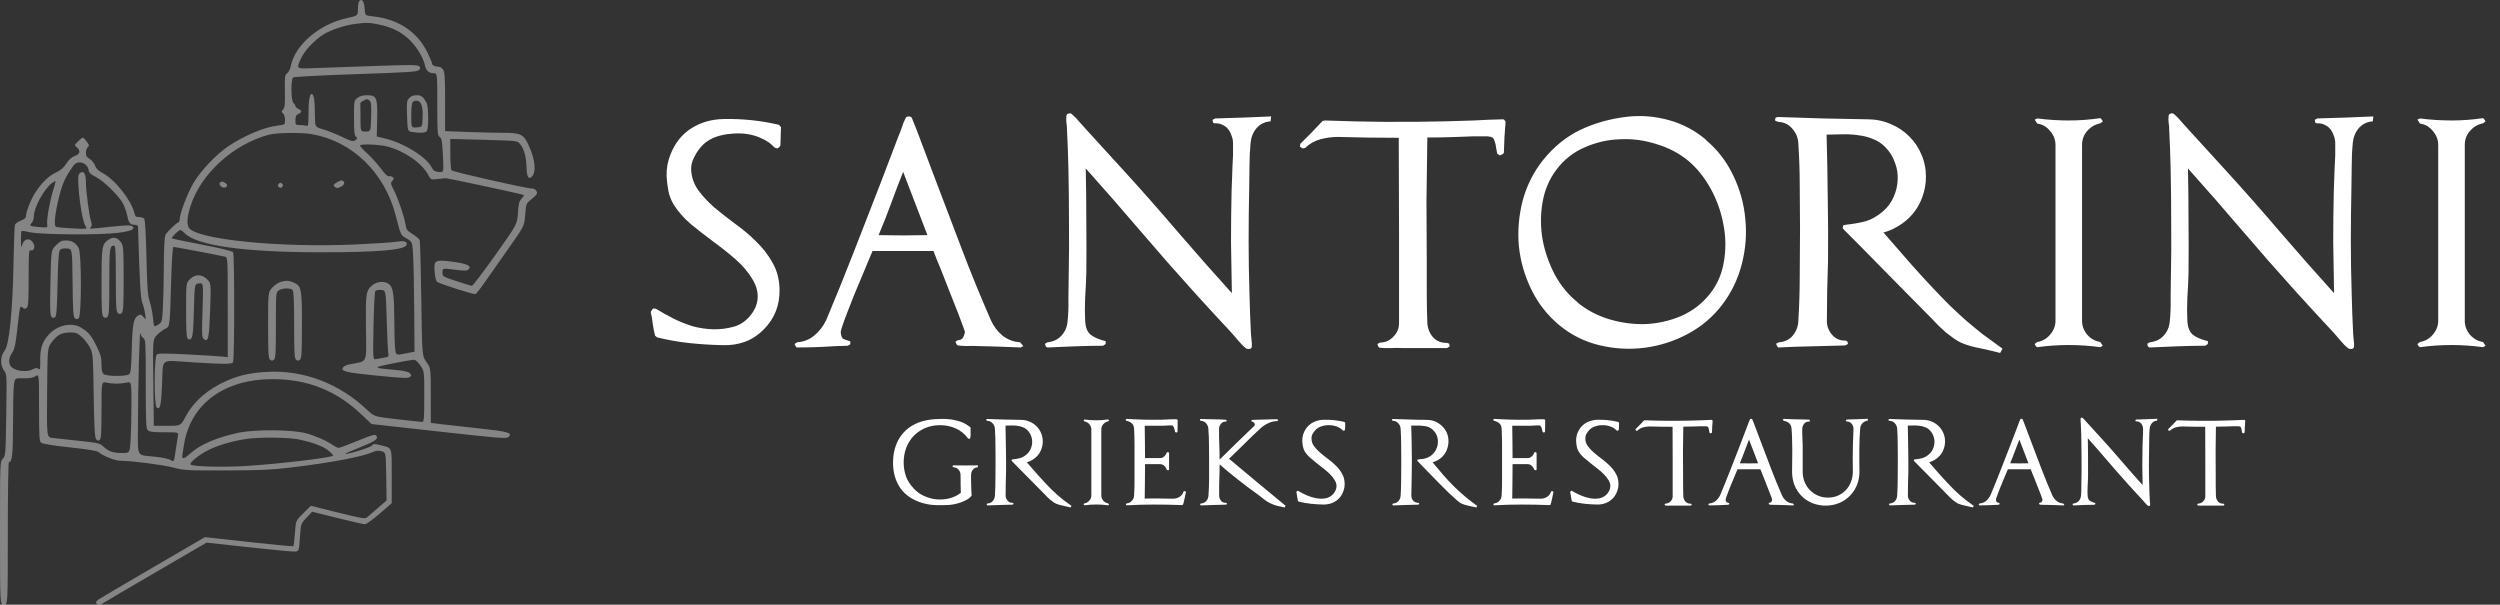
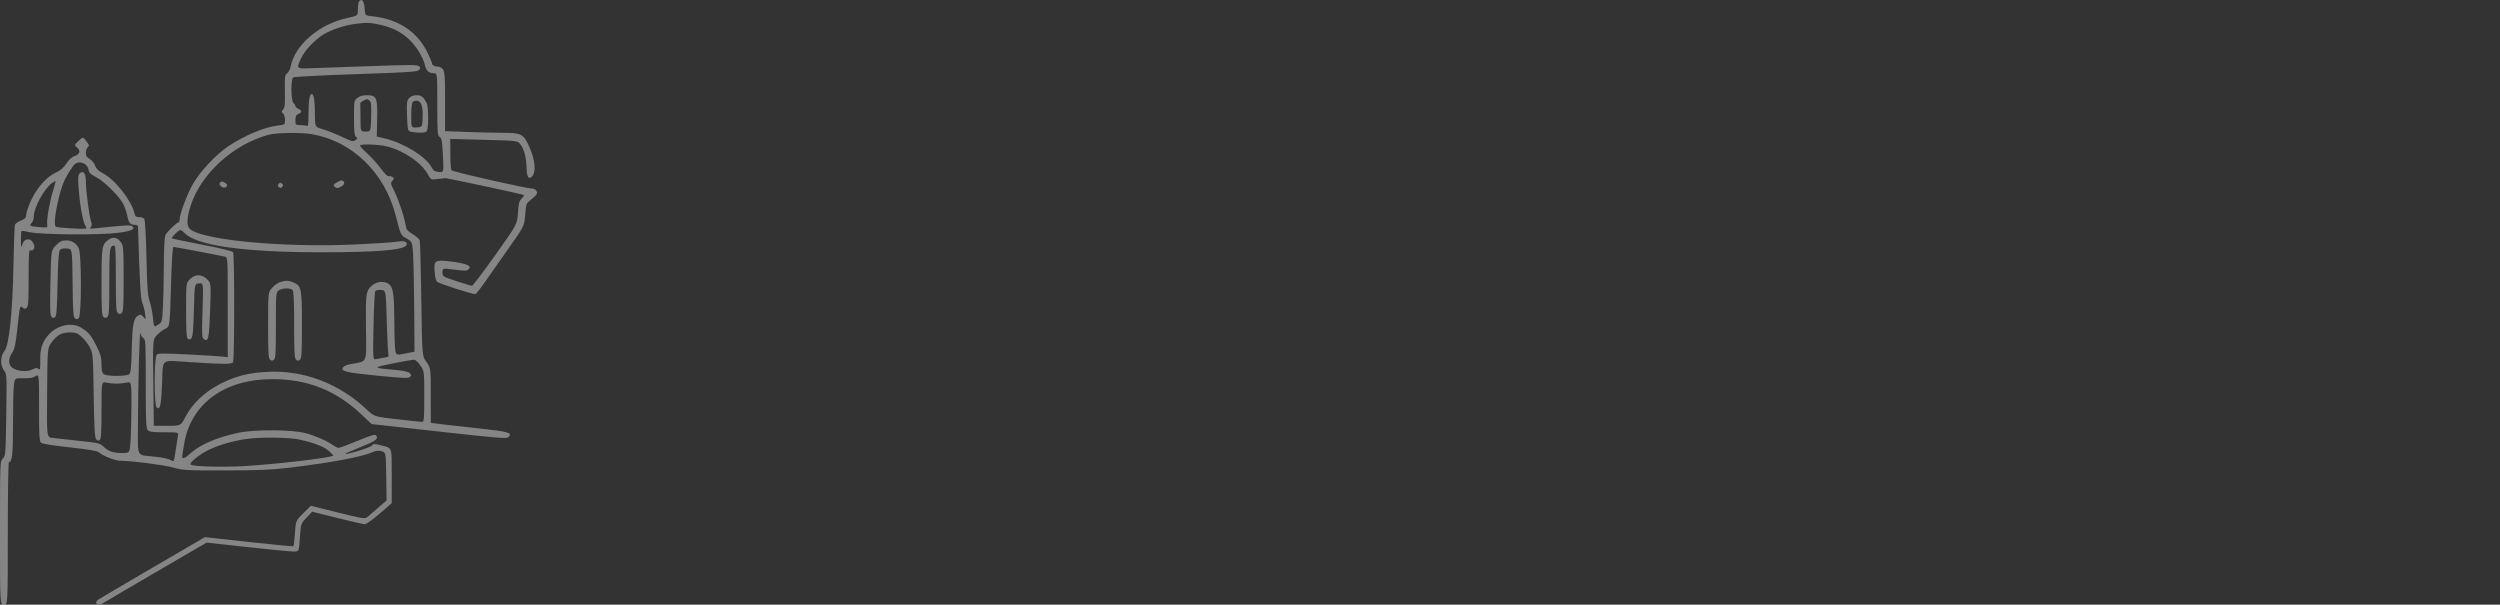
<svg xmlns="http://www.w3.org/2000/svg" width="554" height="134" viewBox="0 0 554 134" fill="none">
  <rect x="0" y="0" width="554" height="134" fill="#333333" stroke="none" />
-   <path d="M173.064 28.168C173.064 28.851 173.043 29.533 173 30.216C173 30.899 172.979 31.581 172.936 32.264C172.851 32.435 172.744 32.563 172.616 32.648C172.531 32.733 172.424 32.819 172.296 32.904L171.656 32.712C170.888 31.859 169.971 31.197 168.904 30.728C167.88 30.216 166.771 29.875 165.576 29.704C164.424 29.533 163.251 29.512 162.056 29.64C160.904 29.725 159.816 29.939 158.792 30.28C157.64 30.664 156.637 31.261 155.784 32.072C154.973 32.883 154.312 33.821 153.8 34.888C153.331 35.784 153.117 36.701 153.16 37.64C153.245 39.304 153.779 40.819 154.76 42.184C155.741 43.507 156.936 44.787 158.344 46.024C159.795 47.219 161.352 48.435 163.016 49.672C164.68 50.867 166.216 52.168 167.624 53.576C169.075 54.984 170.269 56.541 171.208 58.248C172.189 59.955 172.701 61.896 172.744 64.072C172.829 67.613 171.656 70.6 169.224 73.032C167.987 74.269 166.621 75.165 165.128 75.72C163.635 76.275 162.035 76.531 160.328 76.488C157.853 76.445 155.379 76.296 152.904 76.04C150.472 75.784 148.04 75.357 145.608 74.76L145.16 74.376C144.947 73.523 144.776 72.648 144.648 71.752C144.563 70.856 144.413 69.981 144.2 69.128C144.285 68.957 144.456 68.701 144.712 68.36L145.352 68.424C146.675 69.235 148.019 69.981 149.384 70.664C150.792 71.347 152.2 71.901 153.608 72.328C155.059 72.712 156.531 72.925 158.024 72.968C159.517 73.011 161.053 72.819 162.632 72.392C163.955 72.008 165.085 71.283 166.024 70.216C167.133 68.979 167.752 67.656 167.88 66.248C168.008 64.797 167.645 63.368 166.792 61.96C165.811 60.296 164.531 58.781 162.952 57.416C161.373 56.051 159.731 54.749 158.024 53.512C156.317 52.232 154.675 50.952 153.096 49.672C151.56 48.349 150.301 46.92 149.32 45.384C148.723 44.403 148.317 43.357 148.104 42.248C147.891 41.139 147.763 40.029 147.72 38.92C147.677 37.299 147.976 35.699 148.616 34.12C149.64 31.603 151.176 29.704 153.224 28.424C155.315 27.101 157.704 26.419 160.392 26.376C162.44 26.333 164.488 26.419 166.536 26.632C168.584 26.845 170.611 27.187 172.616 27.656L173.064 28.168ZM226.763 76.68L226.187 77C224.566 76.915 222.923 76.851 221.259 76.808C219.638 76.765 218.016 76.723 216.395 76.68C215.712 76.637 215.03 76.637 214.347 76.68C213.664 76.68 212.982 76.637 212.299 76.552C212.128 76.509 212 76.381 211.915 76.168C211.83 75.955 211.766 75.805 211.723 75.72L212.235 75.4C212.832 75.357 213.216 75.165 213.387 74.824C213.6 74.483 213.75 74.077 213.835 73.608C213.835 73.523 213.686 73.075 213.387 72.264C213.088 71.411 212.704 70.387 212.235 69.192C211.766 67.955 211.232 66.611 210.635 65.16C210.08 63.709 209.547 62.344 209.035 61.064C208.523 59.741 208.054 58.589 207.627 57.608C207.243 56.627 206.987 55.965 206.859 55.624H193.355C193.184 56.051 192.886 56.755 192.459 57.736C192.075 58.717 191.606 59.848 191.051 61.128C190.539 62.365 189.984 63.688 189.387 65.096C188.832 66.461 188.32 67.763 187.851 69C187.382 70.195 186.998 71.24 186.699 72.136C186.4 72.989 186.272 73.523 186.315 73.736C186.4 74.547 186.614 75.016 186.955 75.144C187.339 75.272 187.83 75.443 188.427 75.656V76.296L187.851 76.616C185.931 76.659 184.032 76.744 182.155 76.872C180.32 76.957 178.464 77 176.587 77C176.502 77 176.395 76.872 176.267 76.616C176.139 76.36 176.075 76.232 176.075 76.232L176.651 75.848C178.059 75.763 179.318 75.272 180.427 74.376C181.536 73.437 182.39 72.349 182.987 71.112V71.176C185.12 66.099 187.168 61.043 189.131 56.008C191.094 50.931 193.078 45.832 195.083 40.712L198.987 30.472C199.286 29.789 199.563 29.064 199.819 28.296C200.075 27.485 200.374 26.76 200.715 26.12C200.843 25.907 201.056 25.8 201.355 25.8C201.696 25.8 201.931 25.907 202.059 26.12L203.211 29L207.051 39.176C209.099 44.509 211.126 49.843 213.131 55.176C215.136 60.467 217.291 65.736 219.595 70.984C220.192 72.307 221.046 73.437 222.155 74.376C223.307 75.272 224.608 75.763 226.059 75.848L226.763 76.68ZM205.515 52.104L200.139 38.088C199.2 40.435 198.304 42.781 197.451 45.128C196.598 47.475 195.68 49.8 194.699 52.104C196.491 52.147 198.283 52.168 200.075 52.168C201.91 52.125 203.723 52.104 205.515 52.104ZM281.687 25.8L281.559 26.888C280.322 26.973 279.298 27.464 278.487 28.36C277.719 29.256 277.271 30.323 277.143 31.56C276.972 33.224 276.887 34.931 276.887 36.68C276.887 38.387 276.866 40.072 276.823 41.736C276.738 45.661 276.695 49.565 276.695 53.448C276.695 57.331 276.759 61.235 276.887 65.16C276.93 66.611 276.972 68.061 277.015 69.512C277.058 70.963 277.122 72.413 277.207 73.864C277.25 74.376 277.292 74.888 277.335 75.4C277.42 75.869 277.442 76.339 277.399 76.808C277.356 77.149 277.164 77.32 276.823 77.32C276.524 77.363 276.29 77.32 276.119 77.192C275.522 76.723 274.924 76.125 274.327 75.4C273.73 74.675 273.154 74.013 272.599 73.416C271.234 71.965 269.89 70.515 268.567 69.064C267.244 67.613 265.9 66.141 264.535 64.648C260.524 60.211 256.535 55.667 252.567 51.016C248.599 46.365 244.61 41.8 240.599 37.32C240.684 41.075 240.727 44.936 240.727 48.904C240.77 52.872 240.77 56.733 240.727 60.488C240.684 62.195 240.599 64.008 240.471 65.928C240.386 67.805 240.386 69.555 240.471 71.176C240.556 72.541 240.94 73.523 241.623 74.12C242.306 74.675 243.266 75.123 244.503 75.464L245.015 75.592V76.232L244.439 76.616C242.391 76.616 240.322 76.659 238.231 76.744C236.183 76.829 234.135 76.915 232.087 77C231.916 76.957 231.788 76.851 231.703 76.68C231.66 76.467 231.618 76.296 231.575 76.168L232.151 75.848C233.388 75.72 234.391 75.251 235.159 74.44C235.97 73.587 236.439 72.541 236.567 71.304C236.738 69.64 236.802 67.955 236.759 66.248C236.759 64.541 236.78 62.835 236.823 61.128C236.908 57.245 236.93 53.277 236.887 49.224C236.887 45.128 236.844 41.139 236.759 37.256C236.716 35.805 236.674 34.376 236.631 32.968C236.588 31.517 236.524 30.045 236.439 28.552C236.439 28.083 236.396 27.613 236.311 27.144C236.268 26.632 236.268 26.141 236.311 25.672C236.354 25.373 236.524 25.203 236.823 25.16C237.122 25.075 237.356 25.117 237.527 25.288C238.124 25.8 238.7 26.397 239.255 27.08C239.852 27.763 240.428 28.403 240.983 29C242.348 30.493 243.692 31.965 245.015 33.416C246.338 34.867 247.682 36.339 249.047 37.832C253.058 42.227 257.047 46.749 261.015 51.4C264.983 56.008 268.972 60.531 272.983 64.968C272.898 61.171 272.834 57.416 272.791 53.704C272.791 49.949 272.834 46.173 272.919 42.376C272.962 40.584 273.026 38.813 273.111 37.064C273.239 35.272 273.282 33.48 273.239 31.688C273.239 31.133 273.132 30.6 272.919 30.088C272.748 29.533 272.492 29.043 272.151 28.616C271.81 28.189 271.383 27.869 270.871 27.656C270.402 27.4 269.847 27.293 269.207 27.336L268.823 27.208L268.695 26.568L269.271 26.248C271.362 26.163 273.431 26.099 275.479 26.056C277.527 25.971 279.596 25.885 281.687 25.8ZM333.643 26.952C333.558 28.104 333.472 29.256 333.387 30.408C333.344 31.56 333.302 32.712 333.259 33.864C333.174 34.035 333.024 34.163 332.811 34.248C332.64 34.333 332.491 34.397 332.363 34.44L331.787 34.056C331.702 33.629 331.616 33.181 331.531 32.712C331.488 32.2 331.382 31.731 331.211 31.304V31.368C331.126 30.899 330.955 30.6 330.699 30.472C330.443 30.344 330.102 30.259 329.675 30.216C327.456 30.173 325.216 30.216 322.955 30.344C320.736 30.429 318.518 30.472 316.299 30.472C316.214 35.165 316.15 39.837 316.107 44.488C316.107 49.096 316.128 53.725 316.171 58.376C316.171 60.595 316.171 62.813 316.171 65.032C316.171 67.251 316.214 69.448 316.299 71.624C316.384 72.819 316.811 73.864 317.579 74.76C318.39 75.613 319.414 76.019 320.651 75.976L321.163 76.168L321.227 76.808L320.651 77.128H310.731C309.92 77.085 309.088 77.085 308.235 77.128C307.424 77.171 306.614 77.149 305.803 77.064C305.632 77.064 305.504 76.957 305.419 76.744C305.334 76.488 305.27 76.317 305.227 76.232L305.803 75.912C306.955 75.912 307.936 75.485 308.747 74.632C309.6 73.779 310.027 72.776 310.027 71.624C310.027 64.755 310.027 57.907 310.027 51.08C310.027 44.253 310.006 37.405 309.963 30.536C305.44 30.536 300.939 30.472 296.459 30.344C295.179 30.344 293.899 30.515 292.619 30.856C291.339 31.197 290.208 31.837 289.227 32.776L288.715 32.904L288.075 32.52L288.139 31.88C288.992 31.027 289.824 30.195 290.635 29.384C291.446 28.531 292.256 27.677 293.067 26.824L293.579 26.696C302.454 27.037 311.35 27.101 320.267 26.888C322.443 26.845 324.576 26.781 326.667 26.696C328.758 26.568 330.87 26.483 333.003 26.44C333.216 26.44 333.344 26.504 333.387 26.632C333.472 26.717 333.558 26.824 333.643 26.952ZM378.055 30.984H377.991C380.593 33.16 382.62 35.784 384.071 38.856C385.564 41.928 386.46 45.149 386.759 48.52C387.1 51.848 386.844 55.176 385.991 58.504C385.137 61.832 383.687 64.84 381.639 67.528C379.591 70.216 377.052 72.371 374.023 73.992C370.993 75.613 367.793 76.637 364.423 77.064C361.095 77.491 357.745 77.299 354.375 76.488C351.047 75.677 348.081 74.184 345.479 72.008C342.876 69.832 340.828 67.208 339.335 64.136C337.841 61.064 336.924 57.864 336.583 54.536C336.284 51.165 336.561 47.816 337.415 44.488C338.311 41.16 339.804 38.173 341.895 35.528C344.327 32.499 347.121 30.237 350.279 28.744C353.436 27.251 356.892 26.291 360.647 25.864C363.761 25.523 366.833 25.779 369.863 26.632C372.935 27.485 375.665 28.936 378.055 30.984ZM378.887 65.16C380.551 63.069 381.596 60.659 382.023 57.928C382.492 55.197 382.449 52.445 381.895 49.672C381.383 46.899 380.444 44.275 379.079 41.8C377.713 39.325 376.071 37.277 374.151 35.656C372.145 33.992 369.799 32.755 367.111 31.944C364.465 31.091 361.777 30.728 359.047 30.856C356.316 30.941 353.692 31.539 351.175 32.648C348.7 33.715 346.631 35.336 344.967 37.512C343.345 39.645 342.3 42.077 341.831 44.808C341.361 47.539 341.361 50.291 341.831 53.064C342.343 55.795 343.26 58.419 344.583 60.936C345.948 63.411 347.633 65.437 349.639 67.016H349.575C351.58 68.68 353.905 69.917 356.551 70.728C359.239 71.539 361.948 71.901 364.679 71.816C367.409 71.688 370.033 71.091 372.551 70.024C375.068 68.915 377.18 67.293 378.887 65.16ZM443.749 77.256L443.237 78.216C441.957 77.875 440.506 77.533 438.885 77.192C437.263 76.893 435.855 76.488 434.661 75.976C434.149 75.763 433.594 75.443 432.997 75.016C432.399 74.589 431.802 74.141 431.205 73.672C430.65 73.16 430.095 72.648 429.541 72.136C429.029 71.581 428.581 71.112 428.197 70.728C424.869 67.357 421.562 64.008 418.277 60.68C414.991 57.309 411.685 53.96 408.357 50.632L408.421 49.992C408.506 49.949 408.613 49.907 408.741 49.864C408.869 49.821 408.975 49.8 409.061 49.8C410.682 49.629 412.133 49.373 413.413 49.032C414.735 48.648 416.037 47.901 417.317 46.792C418.341 45.896 419.109 44.851 419.621 43.656C420.175 42.419 420.474 41.16 420.517 39.88C420.602 38.6 420.41 37.341 419.941 36.104C419.514 34.824 418.831 33.693 417.893 32.712C417.039 31.816 416.079 31.176 415.013 30.792C413.989 30.365 412.901 30.088 411.749 29.96C410.597 29.789 409.423 29.725 408.229 29.768C407.077 29.811 405.925 29.832 404.773 29.832C404.901 34.525 404.986 39.197 405.029 43.848C405.114 48.499 405.135 53.171 405.093 57.864C405.05 60.083 404.986 62.301 404.901 64.52C404.858 66.739 404.837 68.957 404.837 71.176C404.837 72.285 405.221 73.288 405.989 74.184C406.757 75.08 407.738 75.507 408.933 75.464L409.381 75.656L409.509 76.232L408.869 76.552C406.394 76.595 403.919 76.659 401.445 76.744C399.013 76.787 396.559 76.872 394.085 77C393.957 76.915 393.85 76.787 393.765 76.616C393.679 76.403 393.615 76.253 393.573 76.168L394.213 75.848C395.45 75.763 396.453 75.293 397.22 74.44C397.989 73.544 398.415 72.499 398.501 71.304C398.714 67.891 398.821 64.477 398.821 61.064C398.863 57.651 398.885 54.237 398.885 50.824C398.885 47.624 398.863 44.424 398.821 41.224C398.821 38.024 398.714 34.824 398.501 31.624C398.415 30.429 397.967 29.384 397.157 28.488C396.346 27.549 395.322 27.059 394.085 27.016C393.914 26.931 393.722 26.867 393.509 26.824C393.338 26.739 393.317 26.525 393.445 26.184C393.487 26.056 393.594 25.992 393.765 25.992C393.935 25.949 394.021 25.928 394.021 25.928C397.349 26.056 400.655 26.163 403.941 26.248C407.269 26.333 410.597 26.397 413.925 26.44C415.674 26.44 417.338 26.781 418.917 27.464C420.495 28.104 421.861 29 423.013 30.152C424.207 31.304 425.125 32.648 425.765 34.184C426.447 35.72 426.789 37.384 426.789 39.176C426.789 40.669 426.533 42.141 426.021 43.592C425.509 45.043 424.762 46.344 423.781 47.496C422.927 48.477 421.946 49.309 420.837 49.992C419.77 50.675 418.618 51.187 417.381 51.528C419.685 54.173 421.711 56.499 423.461 58.504C425.21 60.467 426.789 62.195 428.197 63.688C429.605 65.181 430.885 66.504 432.037 67.656C433.231 68.808 434.405 69.896 435.557 70.92C436.751 71.944 437.989 72.968 439.269 73.992C440.591 74.973 442.085 76.061 443.749 77.256ZM465.992 76.616L465.416 76.936C460.765 76.296 456.114 76.296 451.464 76.936C451.336 76.893 451.208 76.787 451.08 76.616C450.994 76.445 450.93 76.317 450.888 76.232L451.464 75.784C452.573 75.613 453.512 75.08 454.28 74.184C455.09 73.245 455.496 72.221 455.496 71.112V32.072C455.496 30.963 455.09 29.939 454.28 29C453.512 28.061 452.573 27.528 451.464 27.4L450.888 26.504L451.464 26.248C453.768 26.547 456.093 26.696 458.44 26.696C460.786 26.696 463.112 26.525 465.416 26.184C465.544 26.227 465.65 26.333 465.736 26.504C465.864 26.675 465.949 26.803 465.992 26.888L465.416 27.336C464.306 27.549 463.346 28.104 462.536 29C461.768 29.896 461.384 30.92 461.384 32.072V71.112C461.384 72.221 461.768 73.245 462.536 74.184C463.346 75.08 464.306 75.613 465.416 75.784L465.992 76.616ZM525.937 25.8L525.809 26.888C524.572 26.973 523.548 27.464 522.737 28.36C521.969 29.256 521.521 30.323 521.393 31.56C521.222 33.224 521.137 34.931 521.137 36.68C521.137 38.387 521.116 40.072 521.073 41.736C520.988 45.661 520.945 49.565 520.945 53.448C520.945 57.331 521.009 61.235 521.137 65.16C521.18 66.611 521.222 68.061 521.265 69.512C521.308 70.963 521.372 72.413 521.457 73.864C521.5 74.376 521.542 74.888 521.585 75.4C521.67 75.869 521.692 76.339 521.649 76.808C521.606 77.149 521.414 77.32 521.073 77.32C520.774 77.363 520.54 77.32 520.369 77.192C519.772 76.723 519.174 76.125 518.577 75.4C517.98 74.675 517.404 74.013 516.849 73.416C515.484 71.965 514.14 70.515 512.817 69.064C511.494 67.613 510.15 66.141 508.785 64.648C504.774 60.211 500.785 55.667 496.817 51.016C492.849 46.365 488.86 41.8 484.849 37.32C484.934 41.075 484.977 44.936 484.977 48.904C485.02 52.872 485.02 56.733 484.977 60.488C484.934 62.195 484.849 64.008 484.721 65.928C484.636 67.805 484.636 69.555 484.721 71.176C484.806 72.541 485.19 73.523 485.873 74.12C486.556 74.675 487.516 75.123 488.753 75.464L489.265 75.592V76.232L488.689 76.616C486.641 76.616 484.572 76.659 482.481 76.744C480.433 76.829 478.385 76.915 476.337 77C476.166 76.957 476.038 76.851 475.953 76.68C475.91 76.467 475.868 76.296 475.825 76.168L476.401 75.848C477.638 75.72 478.641 75.251 479.409 74.44C480.22 73.587 480.689 72.541 480.817 71.304C480.988 69.64 481.052 67.955 481.009 66.248C481.009 64.541 481.03 62.835 481.073 61.128C481.158 57.245 481.18 53.277 481.137 49.224C481.137 45.128 481.094 41.139 481.009 37.256C480.966 35.805 480.924 34.376 480.881 32.968C480.838 31.517 480.774 30.045 480.689 28.552C480.689 28.083 480.646 27.613 480.561 27.144C480.518 26.632 480.518 26.141 480.561 25.672C480.604 25.373 480.774 25.203 481.073 25.16C481.372 25.075 481.606 25.117 481.777 25.288C482.374 25.8 482.95 26.397 483.505 27.08C484.102 27.763 484.678 28.403 485.233 29C486.598 30.493 487.942 31.965 489.265 33.416C490.588 34.867 491.932 36.339 493.297 37.832C497.308 42.227 501.297 46.749 505.265 51.4C509.233 56.008 513.222 60.531 517.233 64.968C517.148 61.171 517.084 57.416 517.041 53.704C517.041 49.949 517.084 46.173 517.169 42.376C517.212 40.584 517.276 38.813 517.361 37.064C517.489 35.272 517.532 33.48 517.489 31.688C517.489 31.133 517.382 30.6 517.169 30.088C516.998 29.533 516.742 29.043 516.401 28.616C516.06 28.189 515.633 27.869 515.121 27.656C514.652 27.4 514.097 27.293 513.457 27.336L513.073 27.208L512.945 26.568L513.521 26.248C515.612 26.163 517.681 26.099 519.729 26.056C521.777 25.971 523.846 25.885 525.937 25.8ZM550.804 76.616L550.228 76.936C545.577 76.296 540.927 76.296 536.276 76.936C536.148 76.893 536.02 76.787 535.892 76.616C535.807 76.445 535.743 76.317 535.7 76.232L536.276 75.784C537.385 75.613 538.324 75.08 539.092 74.184C539.903 73.245 540.308 72.221 540.308 71.112V32.072C540.308 30.963 539.903 29.939 539.092 29C538.324 28.061 537.385 27.528 536.276 27.4L535.7 26.504L536.276 26.248C538.58 26.547 540.905 26.696 543.252 26.696C545.599 26.696 547.924 26.525 550.228 26.184C550.356 26.227 550.463 26.333 550.548 26.504C550.676 26.675 550.761 26.803 550.804 26.888L550.228 27.336C549.119 27.549 548.159 28.104 547.348 29C546.58 29.896 546.196 30.92 546.196 32.072V71.112C546.196 72.221 546.58 73.245 547.348 74.184C548.159 75.08 549.119 75.613 550.228 75.784L550.804 76.616Z" fill="white" />
-   <path d="M216.688 103.552C216.368 103.552 216.08 103.648 215.824 103.84C215.584 104.032 215.408 104.272 215.296 104.56C215.232 104.72 215.192 105.048 215.176 105.544C215.176 106.024 215.184 106.544 215.2 107.104C215.216 107.664 215.232 108.2 215.248 108.712C215.28 109.224 215.304 109.592 215.32 109.816C215.288 109.88 215.248 109.936 215.2 109.984C214.96 110.272 214.632 110.528 214.216 110.752C213.8 110.976 213.352 111.176 212.872 111.352C212.408 111.512 211.936 111.64 211.456 111.736C210.976 111.832 210.552 111.888 210.184 111.904C209.192 111.952 208.216 111.96 207.256 111.928C206.296 111.896 205.328 111.736 204.352 111.448C202.192 110.792 200.568 109.68 199.48 108.112C198.408 106.544 197.88 104.648 197.896 102.424C197.912 101.096 198.112 99.888 198.496 98.8C198.88 97.712 199.432 96.76 200.152 95.944C200.872 95.128 201.744 94.472 202.768 93.976C203.808 93.464 204.992 93.128 206.32 92.968C206.864 92.904 207.448 92.864 208.072 92.848C208.712 92.816 209.352 92.824 209.992 92.872C210.632 92.92 211.248 93.016 211.84 93.16C212.448 93.288 213.008 93.472 213.52 93.712C213.616 93.76 213.744 93.832 213.904 93.928C214.064 94.008 214.224 94.104 214.384 94.216C214.56 94.312 214.712 94.416 214.84 94.528C214.968 94.624 215.056 94.712 215.104 94.792C215.072 95.16 215.064 95.56 215.08 95.992C215.112 96.408 215.08 96.792 214.984 97.144L214.768 97.264L214.528 97.168C213.792 96.16 212.88 95.416 211.792 94.936C210.72 94.456 209.56 94.216 208.312 94.216C207.128 94.216 206.04 94.424 205.048 94.84C204.072 95.256 203.224 95.832 202.504 96.568C201.8 97.288 201.248 98.152 200.848 99.16C200.464 100.168 200.264 101.256 200.248 102.424C200.248 103.528 200.424 104.584 200.776 105.592C201.144 106.584 201.728 107.48 202.528 108.28H202.504C203.144 108.968 203.904 109.512 204.784 109.912C205.664 110.312 206.584 110.56 207.544 110.656C208.504 110.736 209.448 110.664 210.376 110.44C211.32 110.2 212.168 109.792 212.92 109.216C212.888 108.544 212.872 107.872 212.872 107.2C212.888 106.512 212.88 105.832 212.848 105.16C212.848 104.76 212.696 104.392 212.392 104.056C212.28 103.928 212.176 103.84 212.08 103.792C211.984 103.728 211.888 103.68 211.792 103.648C211.696 103.616 211.592 103.592 211.48 103.576C211.368 103.56 211.248 103.528 211.12 103.48L211.096 103.24L211.288 103.12C212.2 103.136 213.096 103.144 213.976 103.144C214.872 103.128 215.776 103.12 216.688 103.12V103.552ZM237.437 112.096L237.245 112.456C236.765 112.328 236.221 112.2 235.613 112.072C235.005 111.96 234.477 111.808 234.029 111.616C233.837 111.536 233.629 111.416 233.405 111.256C233.181 111.096 232.957 110.928 232.733 110.752C232.525 110.56 232.317 110.368 232.109 110.176C231.917 109.968 231.749 109.792 231.605 109.648C230.357 108.384 229.117 107.128 227.885 105.88C226.653 104.616 225.413 103.36 224.165 102.112L224.189 101.872C224.221 101.856 224.261 101.84 224.309 101.824C224.357 101.808 224.397 101.8 224.429 101.8C225.037 101.736 225.581 101.64 226.061 101.512C226.557 101.368 227.045 101.088 227.525 100.672C227.909 100.336 228.197 99.944 228.389 99.496C228.597 99.032 228.709 98.56 228.725 98.08C228.757 97.6 228.685 97.128 228.509 96.664C228.349 96.184 228.093 95.76 227.741 95.392C227.421 95.056 227.061 94.816 226.661 94.672C226.277 94.512 225.869 94.408 225.437 94.36C225.005 94.296 224.565 94.272 224.117 94.288C223.685 94.304 223.253 94.312 222.821 94.312C222.869 96.072 222.901 97.824 222.917 99.568C222.949 101.312 222.957 103.064 222.941 104.824C222.925 105.656 222.901 106.488 222.869 107.32C222.853 108.152 222.845 108.984 222.845 109.816C222.845 110.232 222.989 110.608 223.277 110.944C223.565 111.28 223.933 111.44 224.381 111.424L224.549 111.496L224.597 111.712L224.357 111.832C223.429 111.848 222.501 111.872 221.573 111.904C220.661 111.92 219.741 111.952 218.813 112C218.765 111.968 218.725 111.92 218.693 111.856C218.661 111.776 218.637 111.72 218.621 111.688L218.861 111.568C219.325 111.536 219.701 111.36 219.989 111.04C220.277 110.704 220.437 110.312 220.469 109.864C220.549 108.584 220.589 107.304 220.589 106.024C220.605 104.744 220.613 103.464 220.613 102.184C220.613 100.984 220.605 99.784 220.589 98.584C220.589 97.384 220.549 96.184 220.469 94.984C220.437 94.536 220.269 94.144 219.965 93.808C219.661 93.456 219.277 93.272 218.813 93.256C218.749 93.224 218.677 93.2 218.597 93.184C218.533 93.152 218.525 93.072 218.573 92.944C218.589 92.896 218.629 92.872 218.693 92.872C218.757 92.856 218.789 92.848 218.789 92.848C220.037 92.896 221.277 92.936 222.509 92.968C223.757 93 225.005 93.024 226.253 93.04C226.909 93.04 227.533 93.168 228.125 93.424C228.717 93.664 229.229 94 229.661 94.432C230.109 94.864 230.453 95.368 230.693 95.944C230.949 96.52 231.077 97.144 231.077 97.816C231.077 98.376 230.981 98.928 230.789 99.472C230.597 100.016 230.317 100.504 229.949 100.936C229.629 101.304 229.261 101.616 228.845 101.872C228.445 102.128 228.013 102.32 227.549 102.448C228.413 103.44 229.173 104.312 229.829 105.064C230.485 105.8 231.077 106.448 231.605 107.008C232.133 107.568 232.613 108.064 233.045 108.496C233.493 108.928 233.933 109.336 234.365 109.72C234.813 110.104 235.277 110.488 235.757 110.872C236.253 111.24 236.813 111.648 237.437 112.096ZM245.778 111.856L245.562 111.976C243.818 111.736 242.074 111.736 240.33 111.976C240.282 111.96 240.234 111.92 240.186 111.856C240.154 111.792 240.13 111.744 240.114 111.712L240.33 111.544C240.746 111.48 241.098 111.28 241.386 110.944C241.69 110.592 241.842 110.208 241.842 109.792V95.152C241.842 94.736 241.69 94.352 241.386 94C241.098 93.648 240.746 93.448 240.33 93.4L240.114 93.064L240.33 92.968C241.194 93.08 242.066 93.136 242.946 93.136C243.826 93.136 244.698 93.072 245.562 92.944C245.61 92.96 245.65 93 245.682 93.064C245.73 93.128 245.762 93.176 245.778 93.208L245.562 93.376C245.146 93.456 244.786 93.664 244.482 94C244.194 94.336 244.05 94.72 244.05 95.152V109.792C244.05 110.208 244.194 110.592 244.482 110.944C244.786 111.28 245.146 111.48 245.562 111.544L245.778 111.856ZM262.81 109.072C262.778 109.2 262.73 109.4 262.666 109.672C262.618 109.928 262.562 110.2 262.498 110.488C262.434 110.776 262.37 111.048 262.306 111.304C262.242 111.544 262.194 111.712 262.162 111.808C262.13 111.856 262.082 111.888 262.018 111.904C261.97 111.904 261.922 111.912 261.874 111.928C259.826 111.848 257.794 111.808 255.778 111.808C253.762 111.808 251.73 111.864 249.682 111.976C249.618 111.976 249.57 111.944 249.538 111.88C249.522 111.8 249.506 111.736 249.49 111.688L249.706 111.544C250.154 111.512 250.522 111.328 250.81 110.992C251.114 110.656 251.282 110.272 251.314 109.84C251.394 108.56 251.426 107.288 251.41 106.024C251.41 104.744 251.41 103.464 251.41 102.184C251.41 100.984 251.41 99.784 251.41 98.584C251.41 97.384 251.378 96.184 251.314 94.984C251.282 94.472 251.122 94.088 250.834 93.832C250.546 93.576 250.17 93.384 249.706 93.256C249.642 93.24 249.578 93.216 249.514 93.184C249.466 93.136 249.45 93.072 249.466 92.992C249.482 92.944 249.522 92.904 249.586 92.872C249.65 92.84 249.682 92.824 249.682 92.824C250.93 92.904 252.178 92.96 253.426 92.992C254.674 93.024 255.922 93.032 257.17 93.016C257.746 93 258.33 92.976 258.922 92.944C259.53 92.896 260.13 92.888 260.722 92.92C260.786 92.92 260.834 92.944 260.866 92.992C260.914 93.04 260.954 93.08 260.986 93.112C260.986 93.256 260.978 93.448 260.962 93.688C260.962 93.912 260.962 94.144 260.962 94.384C260.962 94.624 260.954 94.864 260.938 95.104C260.938 95.328 260.938 95.512 260.938 95.656C260.89 95.784 260.802 95.848 260.674 95.848C260.546 95.848 260.45 95.792 260.386 95.68C260.37 95.584 260.346 95.464 260.314 95.32C260.282 95.16 260.242 95.008 260.194 94.864C260.146 94.72 260.082 94.592 260.002 94.48C259.938 94.368 259.858 94.304 259.762 94.288C259.442 94.256 259.114 94.256 258.778 94.288C258.458 94.304 258.138 94.32 257.818 94.336C256.426 94.352 255.042 94.352 253.666 94.336C253.682 95.536 253.698 96.736 253.714 97.936C253.73 99.12 253.738 100.312 253.738 101.512H257.074C257.41 101.512 257.706 101.4 257.962 101.176C258.234 100.936 258.418 100.656 258.514 100.336L258.658 100.216L258.898 100.192L259.066 100.384V104.008C259.066 104.152 258.986 104.216 258.826 104.2C258.682 104.168 258.578 104.12 258.514 104.056C258.434 103.736 258.258 103.456 257.986 103.216C257.73 102.976 257.426 102.856 257.074 102.856H253.738C253.738 104.136 253.73 105.408 253.714 106.672C253.698 107.936 253.682 109.208 253.666 110.488C254.722 110.456 255.77 110.448 256.81 110.464C257.85 110.48 258.898 110.496 259.954 110.512C260.466 110.512 260.946 110.376 261.394 110.104C261.842 109.816 262.138 109.416 262.282 108.904L262.45 108.808L262.69 108.856L262.81 109.072ZM284.88 112.072L284.688 112.456C284.144 112.328 283.632 112.216 283.152 112.12C282.672 112.024 282.152 111.84 281.592 111.568C281.288 111.424 281.016 111.28 280.776 111.136C280.552 110.976 280.336 110.816 280.128 110.656C279.92 110.496 279.704 110.328 279.48 110.152C279.272 109.976 279.032 109.792 278.76 109.6C277.896 108.992 277.096 108.408 276.36 107.848C275.624 107.288 274.912 106.736 274.224 106.192C273.552 105.648 272.888 105.112 272.232 104.584C271.592 104.04 270.936 103.48 270.264 102.904C270.264 104.056 270.24 105.208 270.192 106.36C270.16 107.512 270.152 108.664 270.168 109.816C270.168 110.232 270.304 110.616 270.576 110.968C270.848 111.304 271.216 111.456 271.68 111.424L271.848 111.496L271.896 111.712L271.656 111.832C270.728 111.848 269.8 111.872 268.872 111.904C267.96 111.92 267.04 111.952 266.112 112C266.064 111.968 266.024 111.92 265.992 111.856C265.96 111.776 265.936 111.72 265.92 111.688L266.16 111.568C266.624 111.536 267 111.36 267.288 111.04C267.592 110.704 267.76 110.312 267.792 109.864C267.888 108.584 267.936 107.304 267.936 106.024C267.936 104.744 267.936 103.456 267.936 102.16C267.936 100.96 267.928 99.76 267.912 98.56C267.912 97.36 267.864 96.16 267.768 94.96C267.736 94.528 267.568 94.144 267.264 93.808C266.96 93.456 266.576 93.272 266.112 93.256C265.968 93.192 265.896 93.12 265.896 93.04C265.896 92.944 265.928 92.888 265.992 92.872C266.056 92.856 266.088 92.848 266.088 92.848C267.016 92.88 267.944 92.904 268.872 92.92C269.8 92.92 270.728 92.952 271.656 93.016C271.704 93.016 271.744 93.056 271.776 93.136C271.824 93.216 271.856 93.272 271.872 93.304L271.656 93.424C271.192 93.408 270.824 93.576 270.552 93.928C270.28 94.264 270.144 94.64 270.144 95.056C270.128 96.192 270.144 97.328 270.192 98.464C270.24 99.584 270.264 100.712 270.264 101.848C271.544 100.6 272.808 99.36 274.056 98.128C275.32 96.896 276.6 95.664 277.896 94.432V94.456C278.072 94.296 278.12 94.112 278.04 93.904C277.96 93.68 277.784 93.528 277.512 93.448L277.344 93.4L277.296 93.16L277.512 93.04C278.44 93.008 279.36 92.984 280.272 92.968C281.2 92.952 282.128 92.928 283.056 92.896L283.248 93.16L283.032 93.304C282.328 93.32 281.664 93.48 281.04 93.784C280.416 94.072 279.848 94.448 279.336 94.912C278.136 96.016 276.968 97.136 275.832 98.272C274.696 99.408 273.536 100.536 272.352 101.656C274.464 103.4 276.552 105.144 278.616 106.888C280.68 108.616 282.768 110.344 284.88 112.072ZM298.094 93.688C298.094 93.944 298.094 94.2 298.094 94.456C298.094 94.712 298.078 94.968 298.046 95.224C298.046 95.288 298.014 95.336 297.95 95.368C297.902 95.4 297.854 95.432 297.806 95.464L297.566 95.392C297.214 95.008 296.766 94.72 296.222 94.528C295.678 94.32 295.11 94.216 294.518 94.216C293.942 94.2 293.374 94.288 292.814 94.48C292.27 94.656 291.822 94.936 291.47 95.32C291.23 95.592 291.022 95.888 290.846 96.208C290.686 96.528 290.614 96.872 290.63 97.24C290.646 97.848 290.838 98.4 291.206 98.896C291.574 99.392 292.03 99.872 292.574 100.336C293.118 100.8 293.702 101.264 294.326 101.728C294.95 102.192 295.526 102.688 296.054 103.216C296.598 103.744 297.046 104.328 297.398 104.968C297.766 105.608 297.958 106.336 297.974 107.152C297.99 107.76 297.878 108.368 297.638 108.976C297.414 109.568 297.086 110.08 296.654 110.512C296.206 110.96 295.686 111.288 295.094 111.496C294.518 111.704 293.926 111.808 293.318 111.808C292.39 111.792 291.462 111.736 290.534 111.64C289.622 111.544 288.71 111.384 287.798 111.16L287.63 111.016C287.55 110.696 287.486 110.368 287.438 110.032C287.406 109.696 287.35 109.368 287.27 109.048L287.462 108.76L287.702 108.784C288.198 109.104 288.79 109.416 289.478 109.72C290.166 110.024 290.87 110.248 291.59 110.392C292.326 110.536 293.03 110.552 293.702 110.44C294.39 110.312 294.974 109.984 295.454 109.456C295.646 109.232 295.814 108.968 295.958 108.664C296.102 108.344 296.174 108.032 296.174 107.728C296.174 107.264 296.03 106.808 295.742 106.36C295.47 105.896 295.118 105.456 294.686 105.04C294.254 104.608 293.766 104.184 293.222 103.768C292.694 103.352 292.174 102.944 291.662 102.544C291.15 102.128 290.67 101.728 290.222 101.344C289.79 100.944 289.446 100.544 289.19 100.144C288.966 99.776 288.814 99.384 288.734 98.968C288.654 98.552 288.606 98.136 288.59 97.72C288.574 97.112 288.678 96.52 288.902 95.944C289.142 95.352 289.478 94.832 289.91 94.384C290.374 93.92 290.902 93.584 291.494 93.376C292.086 93.152 292.702 93.032 293.342 93.016C294.11 93 294.878 93.032 295.646 93.112C296.414 93.192 297.174 93.32 297.926 93.496L298.094 93.688ZM327.345 112.096C327.313 112.16 327.281 112.216 327.249 112.264C327.217 112.328 327.185 112.392 327.153 112.456C326.657 112.328 326.113 112.208 325.521 112.096C324.929 111.984 324.401 111.824 323.937 111.616C323.697 111.52 323.321 111.256 322.809 110.824C322.313 110.392 321.745 109.872 321.105 109.264C320.465 108.64 319.785 107.968 319.065 107.248C318.361 106.528 317.681 105.832 317.025 105.16C316.369 104.488 315.777 103.88 315.249 103.336C314.737 102.792 314.345 102.384 314.073 102.112L314.097 101.872C314.417 101.776 314.729 101.728 315.033 101.728C315.353 101.712 315.673 101.648 315.993 101.536C316.569 101.344 317.049 101.064 317.433 100.696C317.817 100.328 318.105 99.92 318.297 99.472C318.505 99.024 318.617 98.56 318.633 98.08C318.665 97.584 318.601 97.112 318.441 96.664C318.297 96.216 318.057 95.816 317.721 95.464C317.401 95.096 317.001 94.816 316.521 94.624C316.249 94.512 315.953 94.44 315.633 94.408C315.313 94.36 314.985 94.328 314.649 94.312C314.313 94.296 313.977 94.296 313.641 94.312C313.321 94.312 313.017 94.312 312.729 94.312C312.761 95.608 312.793 96.904 312.825 98.2C312.857 99.48 312.873 100.768 312.873 102.064C312.873 103.36 312.857 104.656 312.825 105.952C312.793 107.232 312.769 108.52 312.753 109.816C312.753 110.04 312.785 110.24 312.849 110.416C312.961 110.72 313.145 110.968 313.401 111.16C313.673 111.336 313.969 111.424 314.289 111.424L314.457 111.496L314.505 111.712L314.265 111.832C313.337 111.848 312.409 111.872 311.481 111.904C310.569 111.92 309.649 111.952 308.721 112L308.625 111.928L308.529 111.688L308.769 111.568C309.217 111.536 309.593 111.36 309.897 111.04C310.185 110.72 310.345 110.328 310.377 109.864C310.457 108.616 310.497 107.376 310.497 106.144C310.513 104.912 310.521 103.672 310.521 102.424C310.521 101.176 310.513 99.936 310.497 98.704C310.497 97.472 310.457 96.232 310.377 94.984C310.345 94.536 310.177 94.144 309.873 93.808C309.569 93.456 309.185 93.272 308.721 93.256C308.657 93.224 308.585 93.2 308.505 93.184C308.441 93.168 308.433 93.088 308.481 92.944C308.497 92.896 308.537 92.872 308.601 92.872C308.665 92.856 308.697 92.848 308.697 92.848L312.417 92.968C313.665 93.016 314.913 93.04 316.161 93.04C317.505 93.04 318.649 93.512 319.593 94.456C320.057 94.888 320.409 95.4 320.649 95.992C320.873 96.552 320.985 97.136 320.985 97.744C320.985 98.336 320.889 98.912 320.697 99.472C320.425 100.24 320.009 100.872 319.449 101.368C318.889 101.864 318.225 102.224 317.457 102.448C318.353 103.536 319.185 104.52 319.953 105.4C320.721 106.264 321.489 107.08 322.257 107.848C323.025 108.6 323.817 109.32 324.633 110.008C325.449 110.696 326.353 111.392 327.345 112.096ZM344.255 109.072C344.223 109.2 344.175 109.4 344.111 109.672C344.063 109.928 344.007 110.2 343.943 110.488C343.879 110.776 343.815 111.048 343.751 111.304C343.687 111.544 343.639 111.712 343.607 111.808C343.575 111.856 343.527 111.888 343.463 111.904C343.415 111.904 343.367 111.912 343.319 111.928C341.271 111.848 339.239 111.808 337.223 111.808C335.207 111.808 333.175 111.864 331.127 111.976C331.063 111.976 331.015 111.944 330.983 111.88C330.967 111.8 330.951 111.736 330.935 111.688L331.151 111.544C331.599 111.512 331.967 111.328 332.255 110.992C332.559 110.656 332.727 110.272 332.759 109.84C332.839 108.56 332.871 107.288 332.855 106.024C332.855 104.744 332.855 103.464 332.855 102.184C332.855 100.984 332.855 99.784 332.855 98.584C332.855 97.384 332.823 96.184 332.759 94.984C332.727 94.472 332.567 94.088 332.279 93.832C331.991 93.576 331.615 93.384 331.151 93.256C331.087 93.24 331.023 93.216 330.959 93.184C330.911 93.136 330.895 93.072 330.911 92.992C330.927 92.944 330.967 92.904 331.031 92.872C331.095 92.84 331.127 92.824 331.127 92.824C332.375 92.904 333.623 92.96 334.871 92.992C336.119 93.024 337.367 93.032 338.615 93.016C339.191 93 339.775 92.976 340.367 92.944C340.975 92.896 341.575 92.888 342.167 92.92C342.231 92.92 342.279 92.944 342.311 92.992C342.359 93.04 342.399 93.08 342.431 93.112C342.431 93.256 342.423 93.448 342.407 93.688C342.407 93.912 342.407 94.144 342.407 94.384C342.407 94.624 342.399 94.864 342.383 95.104C342.383 95.328 342.383 95.512 342.383 95.656C342.335 95.784 342.247 95.848 342.119 95.848C341.991 95.848 341.895 95.792 341.831 95.68C341.815 95.584 341.791 95.464 341.759 95.32C341.727 95.16 341.687 95.008 341.639 94.864C341.591 94.72 341.527 94.592 341.447 94.48C341.383 94.368 341.303 94.304 341.207 94.288C340.887 94.256 340.559 94.256 340.223 94.288C339.903 94.304 339.583 94.32 339.263 94.336C337.871 94.352 336.487 94.352 335.111 94.336C335.127 95.536 335.143 96.736 335.159 97.936C335.175 99.12 335.183 100.312 335.183 101.512H338.519C338.855 101.512 339.151 101.4 339.407 101.176C339.679 100.936 339.863 100.656 339.959 100.336L340.103 100.216L340.343 100.192L340.511 100.384V104.008C340.511 104.152 340.431 104.216 340.271 104.2C340.127 104.168 340.023 104.12 339.959 104.056C339.879 103.736 339.703 103.456 339.431 103.216C339.175 102.976 338.871 102.856 338.519 102.856H335.183C335.183 104.136 335.175 105.408 335.159 106.672C335.143 107.936 335.127 109.208 335.111 110.488C336.167 110.456 337.215 110.448 338.255 110.464C339.295 110.48 340.343 110.496 341.399 110.512C341.911 110.512 342.391 110.376 342.839 110.104C343.287 109.816 343.583 109.416 343.727 108.904L343.895 108.808L344.135 108.856L344.255 109.072ZM358.774 93.688C358.774 93.944 358.774 94.2 358.774 94.456C358.774 94.712 358.758 94.968 358.726 95.224C358.726 95.288 358.694 95.336 358.63 95.368C358.582 95.4 358.534 95.432 358.486 95.464L358.246 95.392C357.894 95.008 357.446 94.72 356.902 94.528C356.358 94.32 355.79 94.216 355.198 94.216C354.622 94.2 354.054 94.288 353.494 94.48C352.95 94.656 352.502 94.936 352.15 95.32C351.91 95.592 351.702 95.888 351.526 96.208C351.366 96.528 351.294 96.872 351.31 97.24C351.326 97.848 351.518 98.4 351.886 98.896C352.254 99.392 352.71 99.872 353.254 100.336C353.798 100.8 354.382 101.264 355.006 101.728C355.63 102.192 356.206 102.688 356.734 103.216C357.278 103.744 357.726 104.328 358.078 104.968C358.446 105.608 358.638 106.336 358.654 107.152C358.67 107.76 358.558 108.368 358.318 108.976C358.094 109.568 357.766 110.08 357.334 110.512C356.886 110.96 356.366 111.288 355.774 111.496C355.198 111.704 354.606 111.808 353.998 111.808C353.07 111.792 352.142 111.736 351.214 111.64C350.302 111.544 349.39 111.384 348.478 111.16L348.31 111.016C348.23 110.696 348.166 110.368 348.118 110.032C348.086 109.696 348.03 109.368 347.95 109.048L348.142 108.76L348.382 108.784C348.878 109.104 349.47 109.416 350.158 109.72C350.846 110.024 351.55 110.248 352.27 110.392C353.006 110.536 353.71 110.552 354.382 110.44C355.07 110.312 355.654 109.984 356.134 109.456C356.326 109.232 356.494 108.968 356.638 108.664C356.782 108.344 356.854 108.032 356.854 107.728C356.854 107.264 356.71 106.808 356.422 106.36C356.15 105.896 355.798 105.456 355.366 105.04C354.934 104.608 354.446 104.184 353.902 103.768C353.374 103.352 352.854 102.944 352.342 102.544C351.83 102.128 351.35 101.728 350.902 101.344C350.47 100.944 350.126 100.544 349.87 100.144C349.646 99.776 349.494 99.384 349.414 98.968C349.334 98.552 349.286 98.136 349.27 97.72C349.254 97.112 349.358 96.52 349.582 95.944C349.822 95.352 350.158 94.832 350.59 94.384C351.054 93.92 351.582 93.584 352.174 93.376C352.766 93.152 353.382 93.032 354.022 93.016C354.79 93 355.558 93.032 356.326 93.112C357.094 93.192 357.854 93.32 358.606 93.496L358.774 93.688ZM379.522 93.232C379.49 93.664 379.458 94.096 379.426 94.528C379.41 94.96 379.394 95.392 379.378 95.824C379.346 95.888 379.29 95.936 379.21 95.968C379.146 96 379.09 96.024 379.042 96.04L378.826 95.896C378.794 95.736 378.762 95.568 378.73 95.392C378.714 95.2 378.674 95.024 378.61 94.864V94.888C378.578 94.712 378.514 94.6 378.418 94.552C378.322 94.504 378.194 94.472 378.034 94.456C377.202 94.44 376.362 94.456 375.514 94.504C374.682 94.536 373.85 94.552 373.018 94.552C372.986 96.312 372.962 98.064 372.946 99.808C372.946 101.536 372.954 103.272 372.97 105.016C372.97 105.848 372.97 106.68 372.97 107.512C372.97 108.344 372.986 109.168 373.018 109.984C373.05 110.432 373.21 110.824 373.498 111.16C373.802 111.48 374.186 111.632 374.65 111.616L374.842 111.688L374.866 111.928L374.65 112.048H370.93C370.626 112.032 370.314 112.032 369.994 112.048C369.69 112.064 369.386 112.056 369.082 112.024C369.018 112.024 368.97 111.984 368.938 111.904C368.906 111.808 368.882 111.744 368.866 111.712L369.082 111.592C369.514 111.592 369.882 111.432 370.186 111.112C370.506 110.792 370.666 110.416 370.666 109.984C370.666 107.408 370.666 104.84 370.666 102.28C370.666 99.72 370.658 97.152 370.642 94.576C368.946 94.576 367.258 94.552 365.578 94.504C365.098 94.504 364.618 94.568 364.138 94.696C363.658 94.824 363.234 95.064 362.866 95.416L362.674 95.464L362.434 95.32L362.458 95.08C362.778 94.76 363.09 94.448 363.394 94.144C363.698 93.824 364.002 93.504 364.306 93.184L364.498 93.136C367.826 93.264 371.162 93.288 374.506 93.208C375.322 93.192 376.122 93.168 376.906 93.136C377.69 93.088 378.482 93.056 379.282 93.04C379.362 93.04 379.41 93.064 379.426 93.112C379.458 93.144 379.49 93.184 379.522 93.232ZM397.567 111.88L397.351 112C396.743 111.968 396.127 111.944 395.503 111.928C394.895 111.912 394.287 111.896 393.679 111.88C393.423 111.864 393.167 111.864 392.911 111.88C392.655 111.88 392.399 111.864 392.143 111.832C392.079 111.816 392.031 111.768 391.999 111.688C391.967 111.608 391.943 111.552 391.927 111.52L392.119 111.4C392.343 111.384 392.487 111.312 392.551 111.184C392.631 111.056 392.687 110.904 392.719 110.728C392.719 110.696 392.663 110.528 392.551 110.224C392.439 109.904 392.295 109.52 392.119 109.072C391.943 108.608 391.743 108.104 391.519 107.56C391.311 107.016 391.111 106.504 390.919 106.024C390.727 105.528 390.551 105.096 390.391 104.728C390.247 104.36 390.151 104.112 390.103 103.984H385.039C384.975 104.144 384.863 104.408 384.703 104.776C384.559 105.144 384.383 105.568 384.175 106.048C383.983 106.512 383.775 107.008 383.551 107.536C383.343 108.048 383.151 108.536 382.975 109C382.799 109.448 382.655 109.84 382.543 110.176C382.431 110.496 382.383 110.696 382.399 110.776C382.431 111.08 382.511 111.256 382.639 111.304C382.783 111.352 382.967 111.416 383.191 111.496V111.736L382.975 111.856C382.255 111.872 381.543 111.904 380.839 111.952C380.151 111.984 379.455 112 378.751 112C378.719 112 378.679 111.952 378.631 111.856C378.583 111.76 378.559 111.712 378.559 111.712L378.775 111.568C379.303 111.536 379.775 111.352 380.191 111.016C380.607 110.664 380.927 110.256 381.151 109.792V109.816C381.951 107.912 382.719 106.016 383.455 104.128C384.191 102.224 384.935 100.312 385.687 98.392L387.151 94.552C387.263 94.296 387.367 94.024 387.463 93.736C387.559 93.432 387.671 93.16 387.799 92.92C387.847 92.84 387.927 92.8 388.039 92.8C388.167 92.8 388.255 92.84 388.303 92.92L388.735 94L390.175 97.816C390.943 99.816 391.703 101.816 392.455 103.816C393.207 105.8 394.015 107.776 394.879 109.744C395.103 110.24 395.423 110.664 395.839 111.016C396.271 111.352 396.759 111.536 397.303 111.568L397.567 111.88ZM389.599 102.664L387.583 97.408C387.231 98.288 386.895 99.168 386.575 100.048C386.255 100.928 385.911 101.8 385.543 102.664C386.215 102.68 386.887 102.688 387.559 102.688C388.247 102.672 388.927 102.664 389.599 102.664ZM413.923 92.8L413.899 93.232C413.435 93.264 413.043 93.448 412.723 93.784C412.419 94.104 412.251 94.488 412.219 94.936C412.155 95.672 412.107 96.448 412.075 97.264C412.043 98.064 412.027 98.88 412.027 99.712C412.027 100.544 412.027 101.368 412.027 102.184C412.043 103 412.051 103.776 412.051 104.512C412.067 105.52 411.891 106.488 411.523 107.416C411.171 108.328 410.643 109.144 409.939 109.864C409.235 110.584 408.419 111.128 407.491 111.496C406.563 111.864 405.595 112.048 404.587 112.048C403.595 112.048 402.627 111.872 401.683 111.52C400.739 111.152 399.915 110.608 399.211 109.888C398.507 109.168 397.979 108.352 397.627 107.44C397.291 106.512 397.123 105.544 397.123 104.536C397.123 103.8 397.131 103.024 397.147 102.208C397.163 101.392 397.171 100.568 397.171 99.736C397.171 98.904 397.155 98.08 397.123 97.264C397.107 96.448 397.067 95.68 397.003 94.96C396.955 94.432 396.779 94.04 396.475 93.784C396.187 93.528 395.803 93.352 395.323 93.256C395.259 93.24 395.203 93.192 395.155 93.112C395.123 93.016 395.099 92.952 395.083 92.92L395.299 92.824C395.923 92.856 396.539 92.88 397.147 92.896C397.771 92.912 398.395 92.928 399.019 92.944C399.339 92.96 399.651 92.968 399.955 92.968C400.275 92.952 400.587 92.96 400.891 92.992C400.955 92.992 401.003 93.04 401.035 93.136C401.067 93.216 401.091 93.272 401.107 93.304L400.891 93.424C400.427 93.408 400.059 93.568 399.787 93.904C399.531 94.24 399.395 94.616 399.379 95.032C399.363 95.624 399.371 96.216 399.403 96.808C399.435 97.4 399.459 98 399.475 98.608C399.491 99.552 399.491 100.536 399.475 101.56C399.475 102.568 399.475 103.552 399.475 104.512C399.475 105.312 399.611 106.064 399.883 106.768C400.171 107.456 400.563 108.064 401.059 108.592C401.571 109.104 402.163 109.512 402.835 109.816C403.523 110.12 404.275 110.272 405.091 110.272C405.907 110.272 406.651 110.12 407.323 109.816C407.995 109.512 408.571 109.104 409.051 108.592C409.547 108.064 409.923 107.456 410.179 106.768C410.451 106.064 410.587 105.312 410.587 104.512C410.571 103.504 410.563 102.464 410.563 101.392C410.563 100.32 410.579 99.28 410.611 98.272C410.627 97.728 410.651 97.184 410.683 96.64C410.715 96.08 410.731 95.528 410.731 94.984C410.731 94.776 410.691 94.576 410.611 94.384C410.547 94.192 410.443 94.024 410.299 93.88C410.171 93.72 410.011 93.6 409.819 93.52C409.643 93.424 409.443 93.384 409.219 93.4L409.099 93.352L409.027 93.112L409.243 92.968C410.027 92.936 410.803 92.912 411.571 92.896C412.355 92.864 413.139 92.832 413.923 92.8ZM437.382 112.096L437.19 112.456C436.71 112.328 436.166 112.2 435.558 112.072C434.95 111.96 434.422 111.808 433.974 111.616C433.782 111.536 433.574 111.416 433.35 111.256C433.126 111.096 432.902 110.928 432.678 110.752C432.47 110.56 432.262 110.368 432.054 110.176C431.862 109.968 431.694 109.792 431.55 109.648C430.302 108.384 429.062 107.128 427.83 105.88C426.598 104.616 425.358 103.36 424.11 102.112L424.134 101.872C424.166 101.856 424.206 101.84 424.254 101.824C424.302 101.808 424.342 101.8 424.374 101.8C424.982 101.736 425.526 101.64 426.006 101.512C426.502 101.368 426.99 101.088 427.47 100.672C427.854 100.336 428.142 99.944 428.334 99.496C428.542 99.032 428.654 98.56 428.67 98.08C428.702 97.6 428.63 97.128 428.454 96.664C428.294 96.184 428.038 95.76 427.686 95.392C427.366 95.056 427.006 94.816 426.606 94.672C426.222 94.512 425.814 94.408 425.382 94.36C424.95 94.296 424.51 94.272 424.062 94.288C423.63 94.304 423.198 94.312 422.766 94.312C422.814 96.072 422.846 97.824 422.862 99.568C422.894 101.312 422.902 103.064 422.886 104.824C422.87 105.656 422.846 106.488 422.814 107.32C422.798 108.152 422.79 108.984 422.79 109.816C422.79 110.232 422.934 110.608 423.222 110.944C423.51 111.28 423.878 111.44 424.326 111.424L424.494 111.496L424.542 111.712L424.302 111.832C423.374 111.848 422.446 111.872 421.518 111.904C420.606 111.92 419.686 111.952 418.758 112C418.71 111.968 418.67 111.92 418.638 111.856C418.606 111.776 418.582 111.72 418.566 111.688L418.806 111.568C419.27 111.536 419.646 111.36 419.934 111.04C420.222 110.704 420.382 110.312 420.414 109.864C420.494 108.584 420.534 107.304 420.534 106.024C420.55 104.744 420.558 103.464 420.558 102.184C420.558 100.984 420.55 99.784 420.534 98.584C420.534 97.384 420.494 96.184 420.414 94.984C420.382 94.536 420.214 94.144 419.91 93.808C419.606 93.456 419.222 93.272 418.758 93.256C418.694 93.224 418.622 93.2 418.542 93.184C418.478 93.152 418.47 93.072 418.518 92.944C418.534 92.896 418.574 92.872 418.638 92.872C418.702 92.856 418.734 92.848 418.734 92.848C419.982 92.896 421.222 92.936 422.454 92.968C423.702 93 424.95 93.024 426.198 93.04C426.854 93.04 427.478 93.168 428.07 93.424C428.662 93.664 429.174 94 429.606 94.432C430.054 94.864 430.398 95.368 430.638 95.944C430.894 96.52 431.022 97.144 431.022 97.816C431.022 98.376 430.926 98.928 430.734 99.472C430.542 100.016 430.262 100.504 429.894 100.936C429.574 101.304 429.206 101.616 428.79 101.872C428.39 102.128 427.958 102.32 427.494 102.448C428.358 103.44 429.118 104.312 429.774 105.064C430.43 105.8 431.022 106.448 431.55 107.008C432.078 107.568 432.558 108.064 432.99 108.496C433.438 108.928 433.878 109.336 434.31 109.72C434.758 110.104 435.222 110.488 435.702 110.872C436.198 111.24 436.758 111.648 437.382 112.096ZM457.474 111.88L457.258 112C456.65 111.968 456.034 111.944 455.41 111.928C454.802 111.912 454.194 111.896 453.586 111.88C453.33 111.864 453.074 111.864 452.818 111.88C452.562 111.88 452.306 111.864 452.05 111.832C451.986 111.816 451.938 111.768 451.906 111.688C451.874 111.608 451.85 111.552 451.834 111.52L452.026 111.4C452.25 111.384 452.394 111.312 452.458 111.184C452.538 111.056 452.594 110.904 452.626 110.728C452.626 110.696 452.57 110.528 452.458 110.224C452.346 109.904 452.202 109.52 452.026 109.072C451.85 108.608 451.65 108.104 451.426 107.56C451.218 107.016 451.018 106.504 450.826 106.024C450.634 105.528 450.458 105.096 450.298 104.728C450.154 104.36 450.058 104.112 450.01 103.984H444.946C444.882 104.144 444.77 104.408 444.61 104.776C444.466 105.144 444.29 105.568 444.082 106.048C443.89 106.512 443.682 107.008 443.458 107.536C443.25 108.048 443.058 108.536 442.882 109C442.706 109.448 442.562 109.84 442.45 110.176C442.338 110.496 442.29 110.696 442.306 110.776C442.338 111.08 442.418 111.256 442.546 111.304C442.69 111.352 442.874 111.416 443.098 111.496V111.736L442.882 111.856C442.162 111.872 441.45 111.904 440.746 111.952C440.058 111.984 439.362 112 438.658 112C438.626 112 438.586 111.952 438.538 111.856C438.49 111.76 438.466 111.712 438.466 111.712L438.682 111.568C439.21 111.536 439.682 111.352 440.098 111.016C440.514 110.664 440.834 110.256 441.058 109.792V109.816C441.858 107.912 442.626 106.016 443.362 104.128C444.098 102.224 444.842 100.312 445.594 98.392L447.058 94.552C447.17 94.296 447.274 94.024 447.37 93.736C447.466 93.432 447.578 93.16 447.706 92.92C447.754 92.84 447.834 92.8 447.946 92.8C448.074 92.8 448.162 92.84 448.21 92.92L448.642 94L450.082 97.816C450.85 99.816 451.61 101.816 452.362 103.816C453.114 105.8 453.922 107.776 454.786 109.744C455.01 110.24 455.33 110.664 455.746 111.016C456.178 111.352 456.666 111.536 457.21 111.568L457.474 111.88ZM449.506 102.664L447.49 97.408C447.138 98.288 446.802 99.168 446.482 100.048C446.162 100.928 445.818 101.8 445.45 102.664C446.122 102.68 446.794 102.688 447.466 102.688C448.154 102.672 448.834 102.664 449.506 102.664ZM478.07 92.8L478.022 93.208C477.558 93.24 477.174 93.424 476.87 93.76C476.582 94.096 476.414 94.496 476.366 94.96C476.302 95.584 476.27 96.224 476.27 96.88C476.27 97.52 476.262 98.152 476.246 98.776C476.214 100.248 476.198 101.712 476.198 103.168C476.198 104.624 476.222 106.088 476.27 107.56C476.286 108.104 476.302 108.648 476.318 109.192C476.334 109.736 476.358 110.28 476.39 110.824C476.406 111.016 476.422 111.208 476.438 111.4C476.47 111.576 476.478 111.752 476.462 111.928C476.446 112.056 476.374 112.12 476.246 112.12C476.134 112.136 476.046 112.12 475.982 112.072C475.758 111.896 475.534 111.672 475.31 111.4C475.086 111.128 474.87 110.88 474.662 110.656C474.15 110.112 473.646 109.568 473.15 109.024C472.654 108.48 472.15 107.928 471.638 107.368C470.134 105.704 468.638 104 467.15 102.256C465.662 100.512 464.166 98.8 462.662 97.12C462.694 98.528 462.71 99.976 462.71 101.464C462.726 102.952 462.726 104.4 462.71 105.808C462.694 106.448 462.662 107.128 462.614 107.848C462.582 108.552 462.582 109.208 462.614 109.816C462.646 110.328 462.79 110.696 463.046 110.92C463.302 111.128 463.662 111.296 464.126 111.424L464.318 111.472V111.712L464.102 111.856C463.334 111.856 462.558 111.872 461.774 111.904C461.006 111.936 460.238 111.968 459.47 112C459.406 111.984 459.358 111.944 459.326 111.88C459.31 111.8 459.294 111.736 459.278 111.688L459.494 111.568C459.958 111.52 460.334 111.344 460.622 111.04C460.926 110.72 461.102 110.328 461.15 109.864C461.214 109.24 461.238 108.608 461.222 107.968C461.222 107.328 461.23 106.688 461.246 106.048C461.278 104.592 461.286 103.104 461.27 101.584C461.27 100.048 461.254 98.552 461.222 97.096C461.206 96.552 461.19 96.016 461.174 95.488C461.158 94.944 461.134 94.392 461.102 93.832C461.102 93.656 461.086 93.48 461.054 93.304C461.038 93.112 461.038 92.928 461.054 92.752C461.07 92.64 461.134 92.576 461.246 92.56C461.358 92.528 461.446 92.544 461.51 92.608C461.734 92.8 461.95 93.024 462.158 93.28C462.382 93.536 462.598 93.776 462.806 94C463.318 94.56 463.822 95.112 464.318 95.656C464.814 96.2 465.318 96.752 465.83 97.312C467.334 98.96 468.83 100.656 470.318 102.4C471.806 104.128 473.302 105.824 474.806 107.488C474.774 106.064 474.75 104.656 474.734 103.264C474.734 101.856 474.75 100.44 474.782 99.016C474.798 98.344 474.822 97.68 474.854 97.024C474.902 96.352 474.918 95.68 474.902 95.008C474.902 94.8 474.862 94.6 474.782 94.408C474.718 94.2 474.622 94.016 474.494 93.856C474.366 93.696 474.206 93.576 474.014 93.496C473.838 93.4 473.63 93.36 473.39 93.376L473.246 93.328L473.198 93.088L473.414 92.968C474.198 92.936 474.974 92.912 475.742 92.896C476.51 92.864 477.286 92.832 478.07 92.8ZM497.554 93.232C497.522 93.664 497.49 94.096 497.458 94.528C497.442 94.96 497.426 95.392 497.41 95.824C497.378 95.888 497.322 95.936 497.242 95.968C497.178 96 497.122 96.024 497.074 96.04L496.858 95.896C496.826 95.736 496.794 95.568 496.762 95.392C496.746 95.2 496.706 95.024 496.642 94.864V94.888C496.61 94.712 496.546 94.6 496.45 94.552C496.354 94.504 496.226 94.472 496.066 94.456C495.234 94.44 494.394 94.456 493.546 94.504C492.714 94.536 491.882 94.552 491.05 94.552C491.018 96.312 490.994 98.064 490.978 99.808C490.978 101.536 490.986 103.272 491.002 105.016C491.002 105.848 491.002 106.68 491.002 107.512C491.002 108.344 491.018 109.168 491.05 109.984C491.082 110.432 491.242 110.824 491.53 111.16C491.834 111.48 492.218 111.632 492.682 111.616L492.874 111.688L492.898 111.928L492.682 112.048H488.962C488.658 112.032 488.346 112.032 488.026 112.048C487.722 112.064 487.418 112.056 487.114 112.024C487.05 112.024 487.002 111.984 486.97 111.904C486.938 111.808 486.914 111.744 486.898 111.712L487.114 111.592C487.546 111.592 487.914 111.432 488.218 111.112C488.538 110.792 488.698 110.416 488.698 109.984C488.698 107.408 488.698 104.84 488.698 102.28C488.698 99.72 488.69 97.152 488.674 94.576C486.978 94.576 485.29 94.552 483.61 94.504C483.13 94.504 482.65 94.568 482.17 94.696C481.69 94.824 481.266 95.064 480.898 95.416L480.706 95.464L480.466 95.32L480.49 95.08C480.81 94.76 481.122 94.448 481.426 94.144C481.73 93.824 482.034 93.504 482.338 93.184L482.53 93.136C485.858 93.264 489.194 93.288 492.538 93.208C493.354 93.192 494.154 93.168 494.938 93.136C495.722 93.088 496.514 93.056 497.314 93.04C497.394 93.04 497.442 93.064 497.458 93.112C497.49 93.144 497.522 93.184 497.554 93.232Z" fill="white" />
  <path fill-rule="evenodd" clip-rule="evenodd" d="M79.649 0.196C79.463 0.382 79.31 1.197 79.31 2.008C79.31 3.481 79.31 3.481 77.005 3.975C70.763 5.311 65.319 9.964 64.421 14.732C64.314 15.3 63.964 15.978 63.644 16.236C63.109 16.667 63.067 16.994 63.132 20.222C63.19 23.112 63.12 23.83 62.741 24.247C62.328 24.701 62.327 24.793 62.72 25.118C62.971 25.326 63.16 25.944 63.16 26.556C63.16 27.631 63.16 27.631 61.564 27.817C58.6 28.165 54.173 30.014 50.614 32.391C47.944 34.175 44.453 37.86 42.859 40.577C41.536 42.831 39.799 47.431 39.799 48.681C39.799 48.996 39.696 49.255 39.57 49.255C39.219 49.255 37.047 51.346 36.671 52.045C36.452 52.454 36.326 54.846 36.303 59.075C36.284 62.601 36.187 66.817 36.087 68.444C35.908 71.365 35.895 71.408 35.006 71.967C34.106 72.533 34.106 72.533 33.901 70.449C33.787 69.303 33.457 67.653 33.167 66.782C32.729 65.465 32.609 63.824 32.455 57.022C32.339 51.919 32.154 48.706 31.961 48.476C31.792 48.272 31.282 48.106 30.829 48.106C30.167 48.106 29.968 47.95 29.818 47.316C29.126 44.387 25.517 39.816 22.747 38.36C21.789 37.857 21.322 37.39 21.063 36.678C20.865 36.132 20.334 35.482 19.872 35.22C19.232 34.858 19.038 34.539 19.036 33.849C19.035 33.355 19.226 32.793 19.459 32.6C19.828 32.295 19.784 32.116 19.134 31.268C18.383 30.287 18.383 30.287 17.41 31.225C16.448 32.151 16.443 32.168 17.014 32.639C17.922 33.389 17.744 34.147 16.559 34.574C15.859 34.826 15.26 35.364 14.7 36.244C14.112 37.168 13.467 37.73 12.465 38.192C10.825 38.949 9.264 40.445 7.868 42.598C6.853 44.163 5.768 46.896 5.768 47.887C5.768 48.263 5.406 48.581 4.631 48.885C4.006 49.129 3.413 49.539 3.315 49.794C3.216 50.05 3.071 53.944 2.991 58.447C2.804 69.054 2.026 76.544 0.984 77.778C0.055 78.878 0.016 81.006 0.904 82.131C1.509 82.898 1.517 83.056 1.385 91.938C1.255 100.715 1.234 100.985 0.626 101.63C-5.5008e-07 102.294 0 102.294 0 118.147C0 134 0 134 0.865 134C1.73 134 1.73 134 1.73 118.2C1.73 109.51 1.839 102.4 1.972 102.4C2.692 102.4 2.884 100.652 2.884 94.098C2.884 90.337 2.966 86.475 3.067 85.517C3.25 83.775 3.25 83.775 5.17 83.823C6.585 83.859 7.296 83.737 7.871 83.362C8.652 82.853 8.652 82.853 8.652 90.293C8.652 96.798 8.711 97.782 9.119 98.119C9.407 98.358 11.838 98.748 15.491 99.141C19.603 99.583 21.542 99.907 21.875 100.207C22.804 101.044 25.525 102.107 26.746 102.11C29.269 102.116 36.278 103.025 38.502 103.635C40.666 104.228 41.381 104.266 50.038 104.247C57.651 104.231 60.175 104.118 64.457 103.601C73.369 102.526 80.138 101.254 82.552 100.201C83.363 99.847 83.864 99.797 84.571 99.998C85.511 100.267 85.511 100.267 85.589 105.586L85.667 110.905L83.714 112.593C82.64 113.522 81.551 114.457 81.295 114.671C80.895 115.005 79.966 114.847 74.856 113.573L68.884 112.085L67.216 113.729C65.549 115.372 65.549 115.372 65.354 118.137C65.247 119.657 65.096 120.963 65.02 121.039C64.944 121.115 60.5 120.694 55.145 120.103L45.408 119.03L33.735 125.831C27.315 129.571 21.901 132.762 21.702 132.92C20.672 133.744 21.814 134.381 22.936 133.608C23.248 133.393 28.514 130.298 34.638 126.731L45.771 120.246L54.825 121.234C59.806 121.777 64.415 122.222 65.067 122.222C66.253 122.222 66.253 122.222 66.461 119.138C66.668 116.054 66.668 116.054 67.916 114.726L69.164 113.397L74.742 114.783C77.809 115.545 80.56 116.173 80.855 116.179C81.149 116.184 82.609 115.136 84.099 113.85L86.808 111.51V105.529C86.808 98.774 87.013 99.332 84.285 98.649C82.932 98.31 82.732 98.32 82.41 98.746C82.095 99.163 76.758 100.815 76.513 100.571C76.462 100.52 77.973 99.854 79.873 99.091C83.282 97.72 83.943 97.225 83.336 96.497C83.088 96.199 82.267 96.438 79.257 97.682C77.184 98.539 75.298 99.24 75.065 99.24C74.831 99.24 74.296 98.998 73.875 98.703C72.422 97.682 70.019 96.615 67.819 96.014C64.773 95.181 56.452 95.123 52.777 95.909C48.117 96.906 44.299 98.539 42.264 100.407C41.007 101.562 40.375 101.82 40.377 101.179C40.377 100.982 40.581 99.657 40.828 98.235C42.365 89.414 49.791 84.012 60.373 84.016C68.196 84.019 74.518 86.541 80.175 91.915L82.338 93.97L97.293 95.631C111.036 97.157 112.286 97.254 112.713 96.83C113.627 95.919 112.625 95.622 106.42 94.964C103.168 94.62 99.372 94.196 97.984 94.022L95.461 93.707V87.639C95.461 81.571 95.461 81.571 94.497 80.221C93.534 78.871 93.534 78.871 93.363 66.289C93.269 59.37 93.106 53.485 93.001 53.212C92.895 52.94 92.189 52.337 91.432 51.873C90.195 51.115 90.034 50.894 89.856 49.714C89.598 48.001 88.254 44.062 87.264 42.117C86.544 40.703 86.518 40.54 86.941 40.076C87.332 39.645 87.34 39.521 86.997 39.237C86.775 39.053 86.41 38.974 86.185 39.059C85.921 39.16 85.291 38.556 84.403 37.351C83.647 36.325 82.257 34.791 81.315 33.942C80.373 33.093 79.688 32.313 79.793 32.208C80.15 31.853 84.087 32.018 85.79 32.459C89.698 33.473 93.522 36.147 94.959 38.869C95.456 39.812 95.494 39.827 96.977 39.67C97.808 39.581 98.618 39.497 98.777 39.482C99.068 39.455 114.765 42.815 115.745 43.115C116.238 43.266 116.228 43.326 115.601 43.991C115.037 44.589 114.902 45.107 114.771 47.195C114.614 49.686 114.614 49.686 109.771 56.509C107.107 60.261 104.777 63.331 104.593 63.331C104.409 63.331 102.862 62.868 101.157 62.302C98.068 61.277 98.056 61.269 98.056 60.345C98.056 59.417 98.056 59.417 100.724 59.761C102.949 60.048 103.462 60.039 103.814 59.707C104.619 58.949 103.56 58.433 100.33 58.011C96.336 57.489 96.099 57.624 96.324 60.296C96.428 61.529 96.637 62.308 96.91 62.48C97.712 62.983 105.013 65.311 105.356 65.172C105.544 65.096 106.436 63.972 107.337 62.675C108.238 61.377 110.597 58.019 112.579 55.214C116.182 50.113 116.182 50.113 116.384 47.601C116.583 45.123 116.6 45.078 117.686 44.228C118.292 43.754 118.862 43.188 118.953 42.971C119.169 42.456 118.602 41.786 117.952 41.786C116.629 41.786 100.266 38.073 100.043 37.722C99.907 37.508 99.793 35.86 99.791 34.06L99.787 30.786L107.213 30.985C114.639 31.183 114.639 31.183 115.252 31.919C116.116 32.959 116.608 34.715 116.672 36.995C116.733 39.133 117.074 39.81 117.792 39.217C118.907 38.295 118.615 35.277 117.103 32.093C115.981 29.73 115.363 29.434 111.553 29.433C109.92 29.432 106.344 29.347 103.608 29.244L98.633 29.056V22.558C98.633 17.141 98.558 15.953 98.184 15.421C97.937 15.07 97.493 14.783 97.198 14.783C96.396 14.783 95.749 14.477 95.749 14.097C95.749 13.912 95.315 12.86 94.785 11.758C92.523 7.059 88.338 4.253 82.659 3.629C80.896 3.435 80.896 3.435 80.81 1.95C80.717 0.354 80.23 -0.382 79.649 0.196ZM78.581 5.315C76.429 5.595 73.543 6.546 71.857 7.53C69.924 8.658 67.564 11.111 66.764 12.822C65.645 15.218 65.651 15.227 68.567 15.129C69.955 15.082 75.893 14.872 81.761 14.662C90.805 14.338 92.497 14.34 92.855 14.675C93.225 15.021 93.221 15.126 92.82 15.525C92.429 15.915 90.393 16.047 78.842 16.433C71.373 16.682 65.162 17.008 64.962 17.161C64.41 17.586 64.471 22.36 65.034 22.826C65.272 23.023 65.467 23.331 65.467 23.511C65.467 23.692 65.759 23.967 66.116 24.123C66.473 24.279 66.765 24.535 66.765 24.693C66.765 24.851 66.473 25.108 66.116 25.264C65.608 25.486 65.467 25.783 65.467 26.629C65.467 27.668 65.505 27.71 66.453 27.71C66.995 27.71 67.644 27.788 67.895 27.884C68.29 28.035 68.351 27.715 68.354 25.514C68.358 22.398 68.6 20.815 69.072 20.815C69.546 20.815 69.786 22.4 69.79 25.555C69.794 28.141 69.794 28.141 71.596 28.662C72.587 28.948 74.472 29.696 75.784 30.325C77.919 31.347 78.231 31.425 78.747 31.065C79.256 30.71 79.272 30.621 78.884 30.3C78.531 30.009 78.445 29.187 78.445 26.115C78.445 22.329 78.452 22.288 79.205 21.698C79.731 21.285 80.385 21.102 81.335 21.102C83.46 21.102 83.688 21.642 83.58 26.407L83.492 30.249L85.367 30.705C89.526 31.715 94.344 34.676 95.596 36.992C96.049 37.83 96.328 38.019 97.241 38.105C98.34 38.21 98.34 38.21 98.153 34.468C97.993 31.293 97.884 30.669 97.433 30.351C96.943 30.004 96.903 29.45 96.903 23.097C96.903 16.219 96.903 16.219 96.058 16.219C95.017 16.219 94.415 15.652 94.155 14.426C93.801 12.759 92.254 10.237 90.667 8.742C88.876 7.055 86.813 6.031 84.021 5.441C81.875 4.989 81.205 4.973 78.581 5.315ZM90.658 21.749C90.134 22.336 90.093 22.702 90.206 25.738C90.33 29.081 90.33 29.081 91.381 29.254C93.022 29.524 94.16 29.465 94.538 29.089C95.011 28.617 95 23.599 94.523 22.75C93.77 21.409 93.356 21.102 92.294 21.102C91.559 21.102 91.059 21.3 90.658 21.749ZM80.496 22.328C80.117 22.523 79.825 22.78 79.847 22.898C79.869 23.016 79.887 24.471 79.887 26.13C79.887 29.146 79.887 29.146 81.023 29.146C82.158 29.146 82.158 29.146 82.248 25.914C82.319 23.374 82.249 22.606 81.923 22.323C81.414 21.884 81.356 21.884 80.496 22.328ZM91.492 22.585C91.259 22.817 91.135 23.875 91.135 25.629C91.135 28.317 91.135 28.317 92.36 28.229C93.586 28.141 93.586 28.141 93.66 25.986C93.741 23.616 93.347 22.446 92.422 22.312C92.107 22.267 91.688 22.39 91.492 22.585ZM59.555 29.859C51.667 31.98 44.503 38.515 42.223 45.667C41.484 47.984 41.351 49.535 41.817 50.402C43.238 53.047 61.861 54.94 78.867 54.168C82.997 53.981 87.081 53.708 87.943 53.561C89.597 53.28 90.37 53.544 90.082 54.289C89.654 55.403 83.735 55.906 71.091 55.906C53.979 55.906 43.386 54.393 40.836 51.584C40.534 51.251 40.136 50.979 39.953 50.979C39.57 50.979 37.902 52.632 38.093 52.822C38.162 52.891 41.184 53.521 44.808 54.222C48.923 55.018 51.492 55.646 51.65 55.895C51.99 56.43 51.978 79.731 51.638 80.268C51.341 80.734 49.748 80.735 42.395 80.269C35.326 79.822 36.163 79.217 35.92 84.948C35.709 89.923 35.481 90.937 34.714 90.303C34.114 89.807 34.142 79.061 34.745 78.563C35.077 78.288 36.534 78.282 41.45 78.534C44.904 78.711 48.347 78.922 49.1 79.003L50.47 79.151V68.087C50.47 57.022 50.47 57.022 49.821 56.87C48.531 56.568 38.782 54.718 38.466 54.716C38.238 54.714 38.066 57.345 37.889 63.545C37.636 72.377 37.636 72.377 36.627 72.856C36.072 73.119 35.221 73.766 34.736 74.294C33.854 75.253 33.854 75.253 33.972 84.805L34.09 94.357H37.073C40.056 94.357 40.056 94.357 41.093 92.391C42.929 88.911 46.178 86.102 50.471 84.282C53.262 83.099 55.603 82.599 59.266 82.402C67.29 81.971 75.168 84.973 81.349 90.815C82.955 92.334 82.955 92.334 88.053 92.914C90.857 93.233 93.347 93.495 93.585 93.495C93.956 93.495 94.019 92.684 94.019 87.873C94.019 82.251 94.019 82.251 93.139 80.978C92.535 80.104 92.062 79.711 91.625 79.722C91.276 79.732 89.173 80.104 86.953 80.55C82.505 81.444 82.53 81.535 87.336 81.954C89.439 82.138 90.454 82.352 90.787 82.683C91.2 83.095 91.206 83.201 90.836 83.539C90.481 83.864 89.302 83.815 83.492 83.236C76.376 82.528 75.328 82.258 76.101 81.33C76.291 81.102 76.929 80.827 77.518 80.719C81.556 79.979 81.194 80.783 81.098 72.754C81.004 64.907 81.08 64.408 82.542 63.182C83.574 62.317 85.287 62.224 86.227 62.983C87.126 63.708 87.358 65.316 87.375 70.944C87.384 73.63 87.47 76.484 87.567 77.287C87.742 78.747 87.742 78.747 89.799 78.339L91.856 77.932L91.789 68.692C91.752 63.611 91.643 58.133 91.546 56.52C91.369 53.587 91.369 53.587 90.108 52.851C88.76 52.064 88.869 52.297 87.666 47.675C85.198 38.201 78.029 31.275 69.091 29.729C66.716 29.319 61.289 29.393 59.555 29.859ZM16.291 36.687C14.542 39.126 13.849 40.61 13.139 43.432C12.202 47.156 11.892 49.947 12.381 50.248C12.57 50.364 14.224 50.529 16.056 50.615C19.388 50.77 19.388 50.77 18.937 50.084C18.374 49.229 17.647 45.156 17.408 41.519C17.253 39.17 17.296 38.703 17.698 38.371C18.524 37.688 19.034 38.453 19.034 40.375C19.034 42.346 19.803 48.103 20.208 49.163C20.402 49.673 20.387 50.022 20.159 50.296C19.756 50.779 19.4 50.783 24.583 50.244C27.92 49.897 28.978 49.873 29.299 50.138C30.072 50.778 29.173 51.195 26.163 51.594C22.249 52.112 8.927 52.016 6.569 51.452C5.662 51.236 4.851 51.126 4.767 51.21C4.683 51.293 4.626 52.213 4.64 53.253C4.663 54.9 4.701 55.026 4.932 54.229C5.365 52.739 6.822 52.632 7.468 54.043C7.85 54.878 7.413 55.714 6.731 55.453C6.415 55.333 6.345 56.455 6.345 61.582C6.345 66.844 6.274 67.916 5.907 68.22C5.55 68.515 5.372 68.495 4.947 68.111C4.446 67.66 4.402 67.84 3.894 72.411C3.452 76.397 3.254 77.344 2.692 78.169C1.796 79.484 1.82 80.841 2.749 81.515C3.811 82.285 6.034 82.466 7.179 81.876C7.921 81.494 8.204 81.466 8.536 81.74C8.898 82.039 8.95 81.771 8.914 79.794C8.867 77.189 9.411 75.622 10.921 74.021C12.791 72.038 15.916 71.38 17.881 72.555C19.607 73.588 20.226 74.316 21.379 76.674C22.308 78.573 22.495 79.256 22.495 80.733C22.495 82.034 22.623 82.613 22.973 82.903C23.602 83.422 28.002 83.439 28.625 82.924C28.981 82.63 29.091 81.555 29.198 77.327C29.338 71.825 29.607 70.452 30.654 69.894C31.155 69.627 31.343 69.686 31.805 70.253C32.356 70.932 32.356 70.932 32.149 69.502C32.035 68.715 31.753 67.619 31.523 67.066C31.151 66.169 30.941 62.412 30.581 50.189C30.575 49.991 30.279 49.828 29.922 49.825C28.872 49.818 28.506 49.411 28.231 47.941C28.088 47.179 27.687 45.971 27.34 45.257C26.505 43.538 23.005 40.083 21.197 39.193C20.125 38.665 19.73 38.298 19.657 37.764C19.424 36.063 17.239 35.364 16.291 36.687ZM74.712 40.382C73.861 40.897 73.798 41.015 74.175 41.391C74.523 41.737 74.742 41.752 75.354 41.475C76.25 41.068 76.528 40.504 76.033 40.095C75.778 39.885 75.395 39.968 74.712 40.382ZM11.585 40.521C9.827 41.746 7.498 45.983 7.498 47.953C7.498 48.488 7.288 49.136 7.031 49.392C6.387 50.034 6.613 50.158 8.735 50.328C10.581 50.476 10.581 50.476 10.456 49.624C10.307 48.611 11.046 44.493 11.824 42.003C12.129 41.029 12.343 40.196 12.3 40.153C12.257 40.11 11.935 40.276 11.585 40.521ZM48.756 40.474C48.296 41.025 49.517 41.928 50.087 41.458C50.52 41.1 50.376 40.761 49.619 40.357C49.237 40.154 48.995 40.187 48.756 40.474ZM61.752 40.739C61.501 41.041 61.517 41.214 61.82 41.464C62.123 41.715 62.297 41.698 62.548 41.397C62.8 41.095 62.783 40.922 62.48 40.671C62.178 40.421 62.004 40.437 61.752 40.739ZM24 53.151C22.593 54.132 22.495 54.745 22.495 62.564C22.495 68.706 22.564 69.925 22.928 70.226C23.273 70.511 23.448 70.511 23.793 70.226C24.157 69.925 24.226 68.698 24.226 62.492C24.226 55.036 24.306 54.426 25.293 54.426C25.591 54.426 25.668 55.926 25.668 61.716C25.668 67.846 25.737 69.063 26.1 69.364C26.445 69.649 26.62 69.649 26.965 69.364C27.329 69.064 27.398 67.853 27.398 61.78C27.398 55.464 27.337 54.465 26.91 53.844C26.035 52.57 25.138 52.356 24 53.151ZM12.408 54.354C11.328 55.431 11.328 55.431 11.175 62.613C11.052 68.385 11.098 69.875 11.409 70.201C11.707 70.515 11.888 70.531 12.201 70.272C12.521 70.008 12.637 68.455 12.756 62.901C12.865 57.767 13.006 55.743 13.277 55.418C13.529 55.116 14.03 55 14.828 55.058C16.006 55.144 16.006 55.144 16.083 62.654C16.147 68.875 16.233 70.224 16.588 70.517C16.927 70.797 17.105 70.796 17.448 70.513C18.087 69.985 18.088 56.234 17.45 55.004C16.846 53.84 15.92 53.277 14.61 53.277C13.696 53.277 13.286 53.478 12.408 54.354ZM42.084 61.873C41.241 62.713 41.241 62.713 41.241 68.732C41.241 73.473 41.325 74.821 41.636 75.078C41.937 75.327 42.123 75.292 42.428 74.927C42.724 74.57 42.862 72.988 42.971 68.675C43.116 62.901 43.116 62.901 44.099 62.807C45.081 62.714 45.081 62.714 44.882 68.725C44.707 74.016 44.738 74.781 45.14 75.114C46.146 75.945 46.357 74.998 46.568 68.719C46.767 62.759 46.767 62.759 45.901 61.896C44.714 60.713 43.258 60.704 42.084 61.873ZM62.108 62.496C61.608 62.64 60.797 63.215 60.305 63.773C59.41 64.788 59.41 64.788 59.41 72.068C59.41 78.189 59.479 79.405 59.843 79.706C60.188 79.991 60.363 79.991 60.708 79.706C61.072 79.405 61.141 78.19 61.141 72.074C61.141 64.883 61.148 64.795 61.782 64.353C62.542 63.823 64.342 63.763 64.832 64.251C65.084 64.501 65.178 66.618 65.178 71.972C65.178 78.178 65.247 79.405 65.611 79.706C65.956 79.991 66.131 79.991 66.476 79.706C66.84 79.405 66.909 78.186 66.909 72.044C66.909 63.871 66.801 63.33 65.025 62.59C63.925 62.133 63.422 62.117 62.108 62.496ZM83.158 64.537C83.024 64.743 82.85 68.243 82.771 72.316C82.627 79.721 82.627 79.721 83.348 79.579C83.744 79.502 84.554 79.355 85.148 79.253C86.101 79.09 86.207 78.99 86.058 78.4C85.966 78.032 85.805 74.717 85.7 71.034C85.511 64.337 85.511 64.337 84.456 64.249C83.819 64.196 83.305 64.31 83.158 64.537ZM30.783 80.137C30.666 84.087 30.571 90.322 30.571 93.992C30.57 101.705 30.042 100.738 34.523 101.222C35.983 101.379 37.487 101.71 37.867 101.958C38.557 102.409 38.557 102.409 38.909 99.903C39.102 98.524 39.334 97.036 39.422 96.595C39.583 95.793 39.583 95.793 36.395 95.793C33.882 95.793 33.111 95.698 32.754 95.342C32.36 94.949 32.301 93.614 32.301 85.069C32.301 75.677 32.277 75.232 31.744 74.901C31.438 74.711 31.144 74.195 31.09 73.755C31.037 73.315 30.899 76.187 30.783 80.137ZM13.062 74.238C12.553 74.547 11.774 75.344 11.331 76.01C10.527 77.221 10.527 77.221 10.441 87.047C10.354 96.873 10.354 96.873 11.594 97.038C12.276 97.129 14.91 97.419 17.448 97.682C21.798 98.134 22.112 98.207 22.928 98.97C24.08 100.048 25.081 100.389 27.085 100.389C28.753 100.389 28.753 100.389 28.939 97.588C29.042 96.048 29.126 92.487 29.127 89.675C29.128 84.563 29.128 84.563 28.047 84.791C27.452 84.916 26.446 85.019 25.812 85.019C25.177 85.019 24.172 84.916 23.577 84.791C22.495 84.563 22.495 84.563 22.495 90.861C22.495 95.837 22.413 97.227 22.101 97.485C21.799 97.734 21.613 97.698 21.308 97.333C20.994 96.956 20.878 94.897 20.765 87.634C20.625 78.731 20.598 78.367 19.955 77.067C19.589 76.326 18.777 75.26 18.152 74.697C17.151 73.797 16.831 73.673 15.501 73.674C14.508 73.675 13.669 73.868 13.062 74.238ZM54.652 97.263C51.681 97.693 48.478 98.612 46.333 99.652C44.224 100.673 41.951 102.492 42.227 102.936C42.507 103.387 49.388 103.578 54.364 103.272C61.869 102.811 73.831 101.38 73.831 100.944C73.831 100.82 73.348 100.322 72.759 99.838C71.597 98.885 69.36 98.047 66.184 97.377C63.962 96.909 57.54 96.845 54.652 97.263Z" fill="white" fill-opacity="0.4" />
</svg>